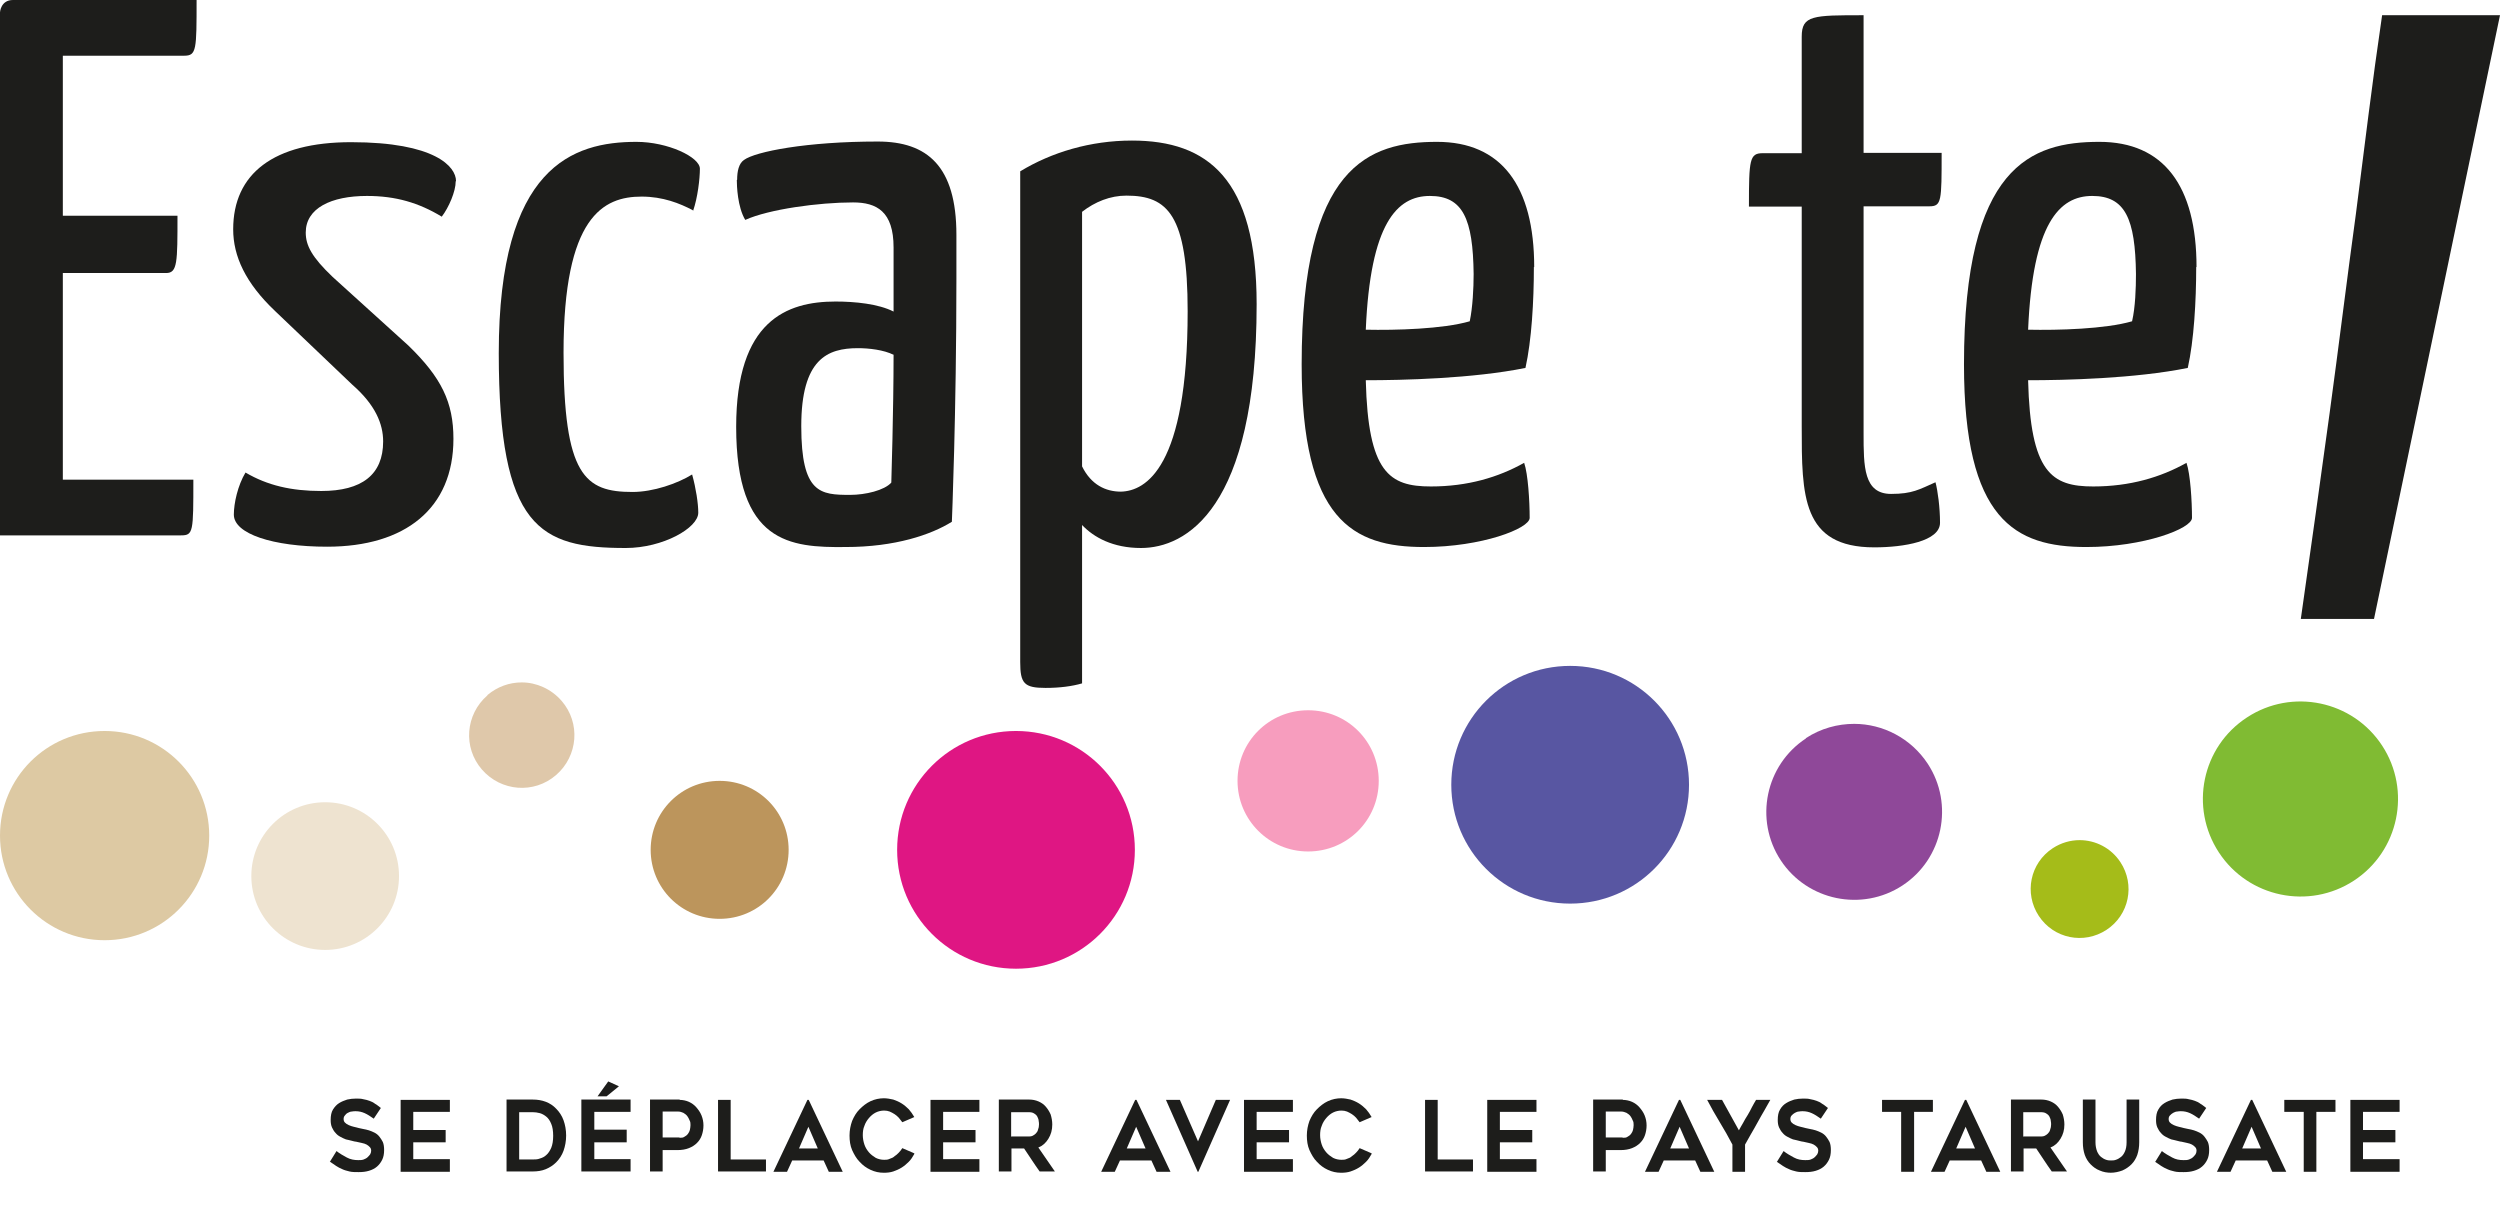
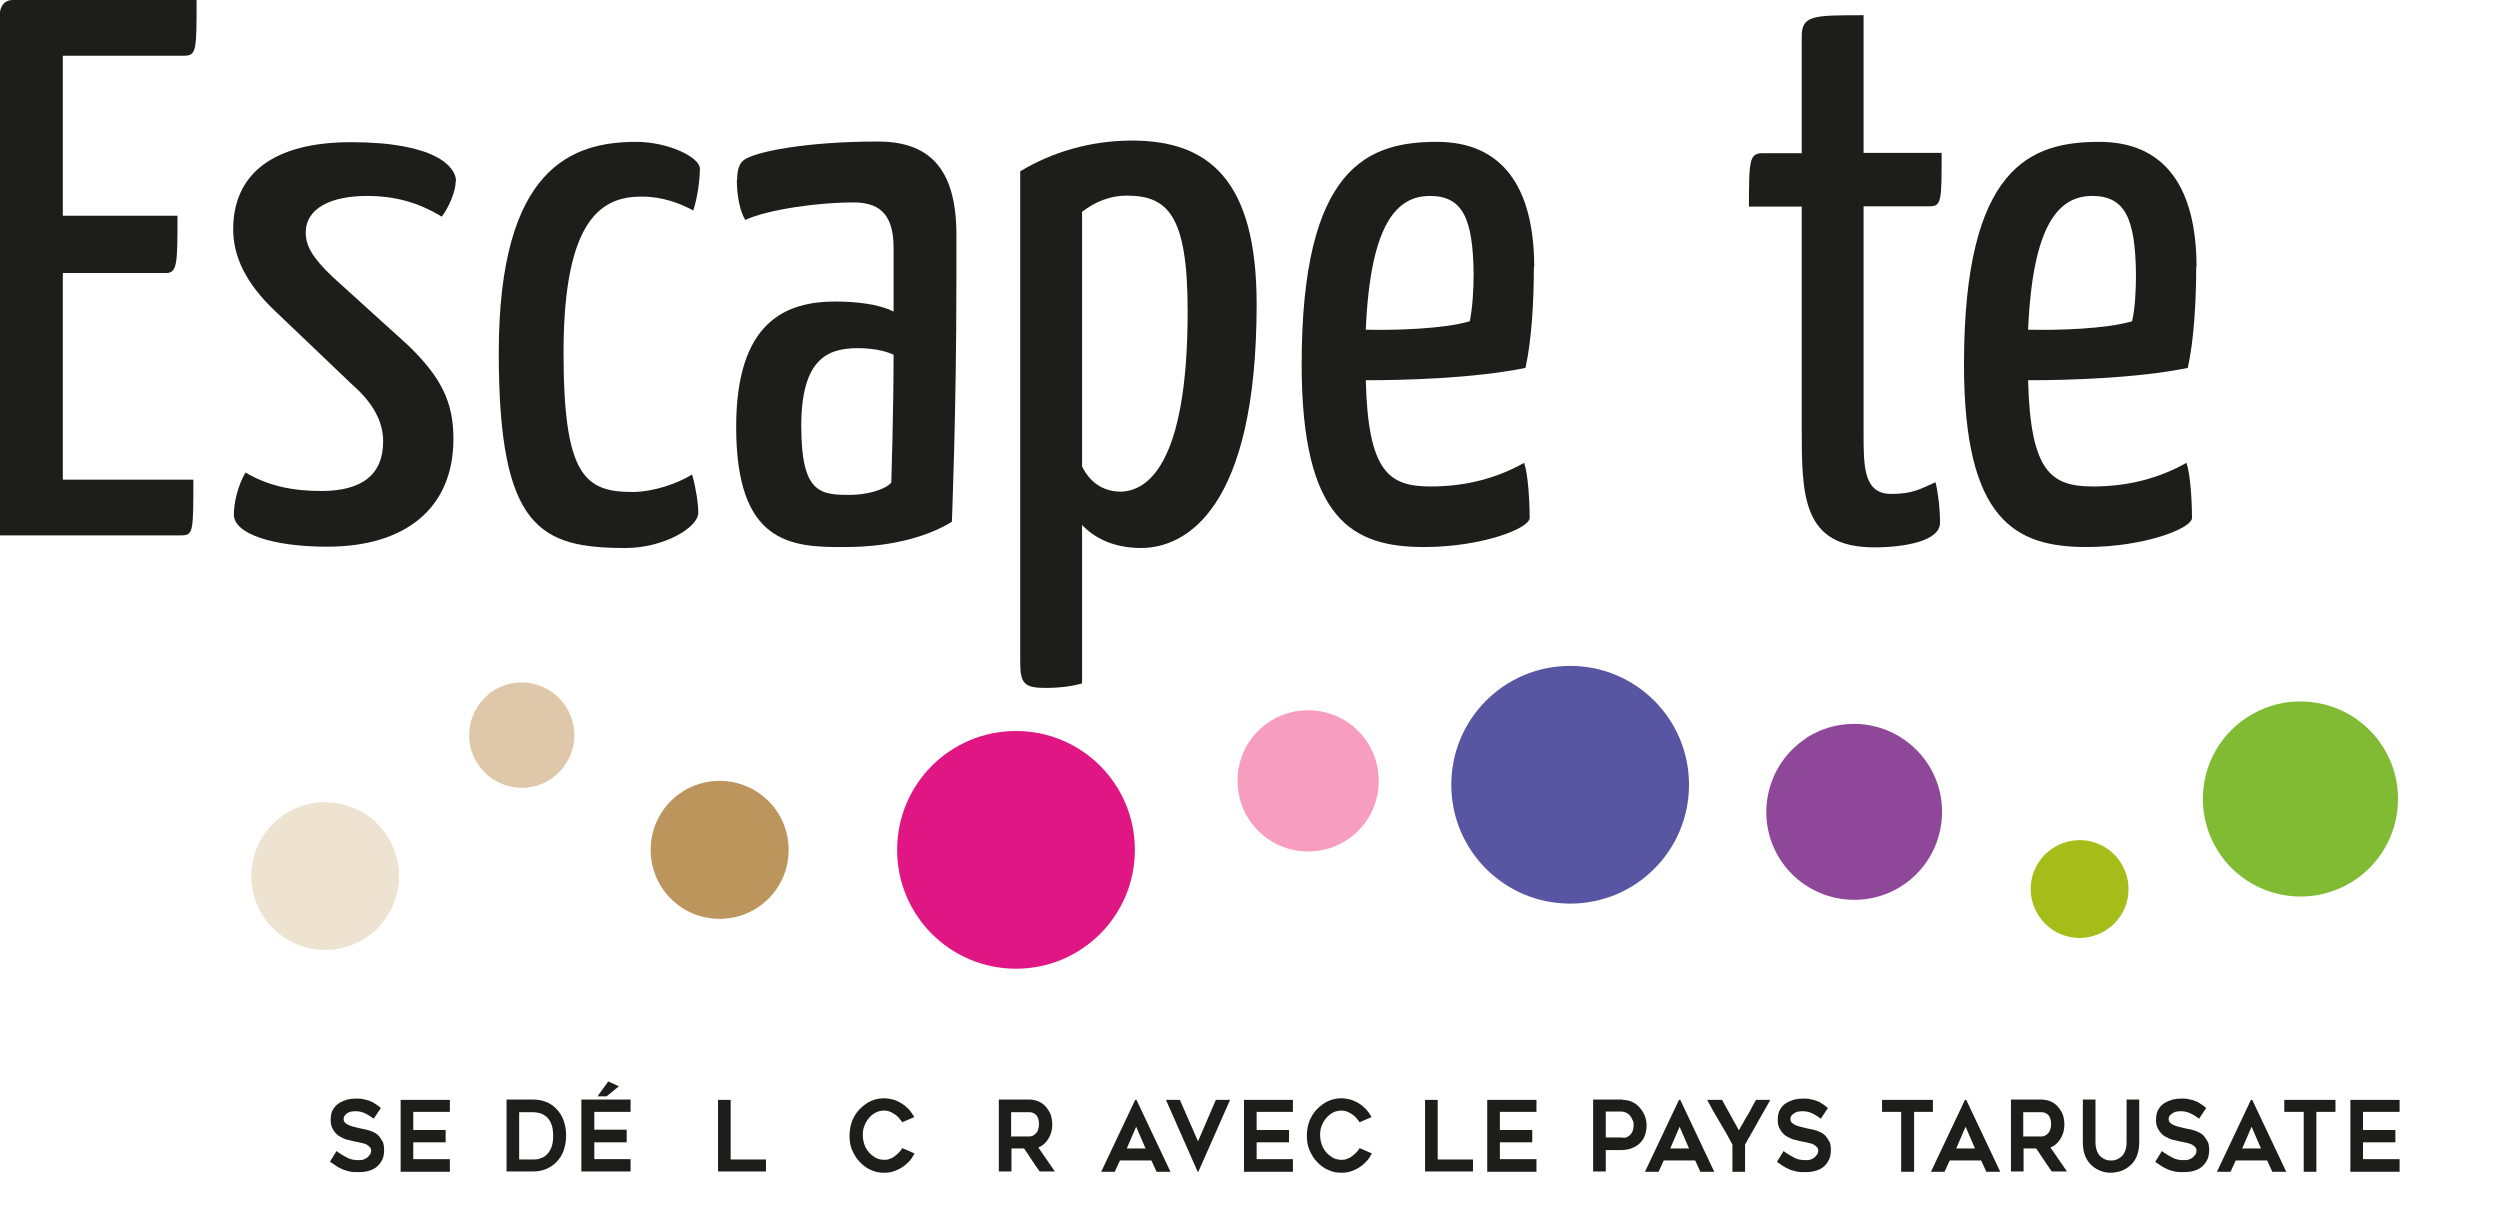
<svg xmlns="http://www.w3.org/2000/svg" id="Calque_2" data-name="Calque 2" viewBox="0 0 77.19 37.33">
  <defs>
    <style>
      .cls-1 {
        fill: #8f4899;
      }

      .cls-1, .cls-2, .cls-3, .cls-4, .cls-5, .cls-6, .cls-7, .cls-8, .cls-9, .cls-10, .cls-11, .cls-12 {
        stroke-width: 0px;
      }

      .cls-2 {
        fill: #bc955c;
      }

      .cls-3 {
        fill: #80bb33;
      }

      .cls-4 {
        fill: none;
      }

      .cls-5 {
        fill: #ddc9a3;
      }

      .cls-6 {
        fill: #eee3d0;
      }

      .cls-7 {
        fill: #dfc8aa;
      }

      .cls-13 {
        clip-path: url(#clippath);
      }

      .cls-8 {
        fill: #1d1d1b;
      }

      .cls-9 {
        fill: #a5bc19;
      }

      .cls-10 {
        fill: #f79dbe;
      }

      .cls-11 {
        fill: #df1683;
      }

      .cls-12 {
        fill: #5856a2;
      }
    </style>
    <clipPath id="clippath">
      <rect class="cls-4" width="77.19" height="37.33" />
    </clipPath>
  </defs>
  <g id="Calque_1-2" data-name="Calque 1">
    <g>
      <g class="cls-13">
-         <path class="cls-8" d="M77.19.47l-3.89,18.64h-2.26c.31-2.17.61-4.31.89-6.36.28-2.05.53-4.1.81-6.14l.39-3.07c.13-1.02.27-2.05.42-3.07h3.65Z" />
-       </g>
+         </g>
      <g>
-         <path class="cls-5" d="M0,25.8c0,1.78,1.44,3.23,3.23,3.23s3.23-1.45,3.23-3.23-1.44-3.23-3.23-3.23S0,24.01,0,25.8" />
        <path class="cls-6" d="M7.76,27.05c0,1.26,1.02,2.28,2.28,2.28s2.28-1.02,2.28-2.28-1.02-2.28-2.28-2.28-2.28,1.02-2.28,2.28" />
        <path class="cls-7" d="M15.05,21.47c-.68.59-.76,1.61-.17,2.29.59.68,1.61.76,2.29.17.68-.59.76-1.61.17-2.29-.32-.37-.78-.57-1.23-.57-.38,0-.75.13-1.06.39" />
        <path class="cls-2" d="M20.09,26.24c0,1.18.95,2.13,2.13,2.13s2.13-.95,2.13-2.13-.95-2.13-2.13-2.13-2.13.95-2.13,2.13" />
        <path class="cls-11" d="M27.7,26.24c0,2.03,1.64,3.67,3.67,3.67s3.67-1.64,3.67-3.67-1.64-3.67-3.67-3.67-3.67,1.64-3.67,3.67" />
        <path class="cls-10" d="M38.21,24.11c0,1.2.97,2.18,2.18,2.18s2.18-.97,2.18-2.18-.97-2.18-2.18-2.18-2.18.97-2.18,2.18" />
        <path class="cls-12" d="M44.81,24.23c0,2.03,1.64,3.67,3.67,3.67s3.67-1.64,3.67-3.67-1.64-3.67-3.67-3.67-3.67,1.64-3.67,3.67" />
        <path class="cls-1" d="M55.76,22.8c-1.25.82-1.6,2.51-.78,3.76.82,1.25,2.51,1.6,3.76.78,1.25-.82,1.6-2.51.78-3.76-.52-.79-1.39-1.23-2.27-1.23-.51,0-1.03.14-1.49.44" />
        <path class="cls-9" d="M63.38,26.19c-.7.46-.89,1.39-.43,2.09.46.7,1.39.89,2.09.43.7-.46.89-1.39.43-2.09-.29-.44-.77-.68-1.26-.68-.28,0-.57.08-.83.25" />
        <path class="cls-3" d="M73.55,23.02c.91,1.39.52,3.26-.87,4.17-1.39.91-3.26.52-4.17-.87-.91-1.39-.53-3.26.87-4.17,1.39-.91,3.26-.52,4.17.87" />
        <path class="cls-8" d="M5.97,14.81c0,1.61,0,1.72-.38,1.72H0V.38S.02,0,.4,0h5.67c0,1.53,0,1.72-.38,1.72H1.94v4.94h3.54c0,1.44,0,1.77-.35,1.77H1.94v6.38h4.04Z" />
        <path class="cls-8" d="M14.07,5.6c0,.31-.21.8-.43,1.09-.71-.43-1.42-.64-2.31-.64-1.11,0-1.89.38-1.89,1.13,0,.4.19.76.83,1.37l2.34,2.12c1.02.99,1.39,1.75,1.39,2.88,0,2.15-1.49,3.33-3.9,3.33-1.68,0-2.88-.4-2.88-.99,0-.35.12-.9.36-1.3.68.4,1.42.57,2.34.57,1.25,0,1.91-.5,1.91-1.53,0-.54-.24-1.13-.95-1.75l-2.38-2.27c-.92-.87-1.3-1.7-1.3-2.53,0-1.72,1.25-2.69,3.64-2.69,2.6,0,3.24.76,3.24,1.2" />
        <path class="cls-8" d="M21.39,6.49c-.4-.21-.92-.42-1.58-.42-1.18,0-2.41.61-2.41,4.82,0,3.8.66,4.3,2.13,4.3.64,0,1.39-.26,1.84-.54.12.43.19.9.19,1.18,0,.47-1.09,1.09-2.24,1.09-2.65,0-3.92-.61-3.92-6.02,0-5.76,2.29-6.52,4.25-6.52.97,0,1.96.47,1.96.83,0,.31-.07.9-.21,1.3" />
        <path class="cls-8" d="M22.76,5.55c0-.26.05-.5.21-.61.35-.26,1.94-.57,4.13-.57,1.53,0,2.43.76,2.43,2.88v1.37c0,4.13-.14,7.49-.14,7.49-.64.4-1.75.78-3.28.78-1.72.02-3.38-.12-3.38-3.71,0-3.28,1.56-3.87,3.07-3.87.59,0,1.32.07,1.79.31v-1.98c0-1.11-.52-1.39-1.25-1.39-1.06,0-2.6.21-3.33.54-.24-.4-.26-1.06-.26-1.23M27.6,10.96c-.31-.16-.78-.21-1.11-.21-.94,0-1.75.33-1.75,2.41s.59,2.12,1.51,2.12c.47,0,1.06-.14,1.27-.38,0,0,.07-2.24.07-3.94" />
        <path class="cls-8" d="M31.5,5.29c.97-.59,2.17-.95,3.45-.95,2.34,0,3.85,1.18,3.85,5.05,0,6.35-2.2,7.53-3.57,7.53-.87,0-1.46-.33-1.82-.71v4.89c-.31.09-.69.14-1.13.14-.66,0-.78-.14-.78-.8V5.29ZM33.41,14.4c.28.57.73.78,1.2.78.76-.02,2.06-.73,2.06-5.57,0-2.97-.61-3.57-1.89-3.57-.5,0-.97.19-1.37.5v7.86Z" />
        <path class="cls-8" d="M47.36,8.24c0,1.06-.07,2.27-.26,3.12-1.63.33-3.8.38-4.93.38.07,2.86.73,3.28,2.01,3.28,1.13,0,2.08-.28,2.88-.73.12.35.17,1.18.17,1.7,0,.33-1.49.9-3.26.9-2.2,0-3.78-.83-3.78-5.64,0-6.14,2.08-6.87,4.18-6.87,1.98,0,3,1.35,3,3.87M42.17,10.18c.92.02,2.38-.02,3.21-.26.09-.43.12-1.02.12-1.46-.02-1.7-.33-2.41-1.35-2.41s-1.84.85-1.98,4.13" />
        <path class="cls-8" d="M55.63,6.38h-1.63c0-1.46.02-1.65.43-1.65h1.2V1.13c0-.66.35-.66,1.91-.66v4.25h2.41c0,1.49,0,1.65-.38,1.65h-2.03v7.01c0,1.02,0,1.87.85,1.87.66,0,.87-.14,1.37-.36.07.26.14.78.14,1.25,0,.57-1.11.76-2.03.76-2.24,0-2.24-1.6-2.24-3.73v-6.8Z" />
        <path class="cls-8" d="M67.81,8.24c0,1.06-.07,2.27-.26,3.12-1.63.33-3.8.38-4.93.38.07,2.86.73,3.28,2.01,3.28,1.13,0,2.08-.28,2.88-.73.12.35.17,1.18.17,1.7,0,.33-1.49.9-3.26.9-2.2,0-3.78-.83-3.78-5.64,0-6.14,2.08-6.87,4.18-6.87,1.98,0,3,1.35,3,3.87M62.62,10.18c.92.02,2.38-.02,3.21-.26.1-.43.12-1.02.12-1.46-.02-1.7-.33-2.41-1.35-2.41s-1.84.85-1.98,4.13" />
        <path class="cls-8" d="M10.18,35.88l.21-.34c.1.08.21.14.32.2.11.06.23.08.35.08.06,0,.12,0,.17-.02.05-.02.09-.04.12-.07.03-.03.06-.06.08-.09.02-.04.03-.07.03-.11,0-.04-.01-.08-.04-.11-.03-.03-.06-.06-.1-.08-.04-.02-.09-.04-.15-.05-.06-.01-.12-.03-.18-.04-.04,0-.09-.02-.14-.03-.05-.01-.11-.03-.17-.04-.06-.02-.11-.05-.17-.08-.06-.03-.11-.07-.15-.12-.05-.05-.08-.11-.11-.17-.03-.07-.04-.14-.04-.23,0-.13.02-.24.07-.32s.11-.15.19-.2c.08-.05.16-.08.25-.11.09-.02.18-.03.27-.03s.16,0,.23.02c.07.01.13.03.19.05.06.02.12.05.17.09.06.03.11.08.18.13l-.22.33c-.1-.07-.19-.13-.28-.17-.09-.04-.18-.06-.28-.06-.03,0-.07,0-.12.01-.04,0-.08.02-.12.04-.04.02-.07.05-.09.08-.03.03-.04.07-.04.11s.01.08.04.11c.03.03.07.06.12.08.05.02.1.04.15.05.06.01.11.03.16.04.04.01.09.02.14.03.05.01.11.02.17.04.06.02.11.04.17.07.06.03.11.07.15.12s.08.11.11.17c.03.07.04.16.04.25,0,.12-.02.22-.06.3-.04.08-.09.15-.16.21s-.15.1-.25.13c-.1.03-.2.04-.32.04-.11,0-.2,0-.28-.02-.08-.02-.16-.04-.22-.07-.07-.03-.13-.06-.19-.1-.06-.04-.12-.08-.19-.13" />
        <polygon class="cls-8" points="12.76 34.33 12.76 34.89 13.76 34.89 13.76 35.27 12.76 35.27 12.76 35.79 13.89 35.79 13.89 36.18 12.37 36.18 12.37 33.96 13.89 33.96 13.89 34.33 12.76 34.33" />
        <path class="cls-8" d="M16.45,36.17h-.81v-2.22h.81c.29,0,.54.09.72.28.1.1.18.22.23.36.05.14.08.3.08.47s-.03.33-.08.47c-.05.14-.13.26-.23.36-.09.09-.2.16-.32.21-.12.05-.26.07-.4.07M16.03,35.8h.42c.07,0,.15,0,.22-.03.07-.02.14-.05.2-.11.06-.05.11-.13.15-.22.04-.1.06-.22.06-.37s-.02-.28-.06-.37c-.04-.1-.09-.17-.15-.22-.06-.05-.13-.09-.2-.11-.08-.02-.15-.03-.22-.03h-.42v1.46Z" />
        <path class="cls-8" d="M18.35,34.33v.55h1v.39h-1v.52h1.12v.38h-1.52v-2.22h1.52v.38h-1.12ZM18.78,33.39l.33.15-.38.31h-.28l.33-.46Z" />
-         <path class="cls-8" d="M20.98,33.96c.1,0,.2.02.29.06.09.04.17.1.23.17.06.07.12.15.16.25.04.1.06.2.06.31s-.02.21-.05.3c-.03.09-.08.17-.15.24-.07.07-.15.12-.25.16-.1.04-.22.06-.35.06h-.46v.66h-.39v-2.22h.92ZM20.98,35.13c.06,0,.11,0,.15-.03.04-.02.08-.05.11-.09.03-.04.05-.08.06-.12.01-.05.02-.1.02-.15s0-.1-.03-.15c-.02-.05-.04-.09-.07-.13-.03-.04-.07-.07-.12-.1-.05-.02-.1-.04-.16-.04h-.48v.8h.52Z" />
        <polygon class="cls-8" points="23.65 35.8 23.65 36.17 22.17 36.17 22.17 33.96 22.56 33.96 22.56 35.8 23.65 35.8" />
-         <path class="cls-8" d="M23.88,36.18l1.05-2.22h.04l1.05,2.22h-.43l-.16-.35h-.97l-.16.35h-.43ZM24.66,35.46h.59l-.29-.67-.29.67Z" />
        <path class="cls-8" d="M28.23,35.63c-.05.09-.1.17-.17.24-.07.07-.14.13-.22.18-.08.05-.17.09-.26.12-.09.03-.19.04-.29.04-.15,0-.28-.03-.41-.09-.13-.06-.24-.14-.34-.25-.1-.1-.17-.23-.23-.36-.06-.14-.08-.29-.08-.45s.03-.31.08-.45c.06-.14.13-.26.23-.36.1-.1.21-.19.34-.25.13-.06.27-.09.41-.09.1,0,.2.02.29.04.09.03.18.07.26.12s.15.11.22.18c.06.07.12.15.17.24l-.37.16s-.07-.09-.11-.14c-.04-.04-.08-.08-.13-.11-.05-.03-.1-.06-.15-.08-.05-.02-.11-.03-.17-.03-.09,0-.18.02-.26.06-.08.04-.15.1-.21.17-.06.07-.11.15-.14.24-.04.09-.05.19-.05.29s.02.2.05.29c.03.09.08.17.14.24.06.07.13.12.21.17.08.04.17.06.26.06.06,0,.11,0,.17-.03.06-.02.11-.04.15-.08.05-.03.09-.07.13-.11.04-.04.08-.09.11-.14l.37.16Z" />
-         <polygon class="cls-8" points="29.12 34.33 29.12 34.89 30.12 34.89 30.12 35.27 29.12 35.27 29.12 35.79 30.24 35.79 30.24 36.18 28.73 36.18 28.73 33.96 30.24 33.96 30.24 34.33 29.12 34.33" />
        <path class="cls-8" d="M31.23,36.17h-.39v-2.22h.94c.1,0,.2.02.29.06.09.04.16.09.22.16.06.07.11.15.15.24.03.1.05.2.05.31,0,.17-.04.31-.12.44-.08.13-.18.22-.31.27.17.25.34.49.51.74h-.47c-.08-.11-.16-.23-.24-.35-.08-.12-.16-.24-.24-.36h-.39v.71ZM31.23,35.09h.54s.07,0,.11-.02c.04-.02.07-.04.1-.07.03-.03.06-.07.07-.12.02-.05.03-.1.03-.16,0-.03,0-.07-.01-.11,0-.04-.02-.09-.04-.13-.02-.04-.05-.07-.1-.1-.04-.03-.1-.04-.17-.04h-.54v.76Z" />
        <path class="cls-8" d="M34,36.18l1.05-2.22h.04l1.05,2.22h-.43l-.16-.35h-.97l-.16.35h-.43ZM34.78,35.46h.59l-.29-.67-.29.67Z" />
        <polygon class="cls-8" points="37.98 33.96 37 36.18 36.98 36.18 36 33.96 36.43 33.96 36.99 35.24 37.54 33.96 37.98 33.96" />
        <polygon class="cls-8" points="38.8 34.33 38.8 34.89 39.8 34.89 39.8 35.27 38.8 35.27 38.8 35.79 39.92 35.79 39.92 36.18 38.41 36.18 38.41 33.96 39.92 33.96 39.92 34.33 38.8 34.33" />
        <path class="cls-8" d="M42.35,35.63c-.05.09-.1.17-.17.24-.07.07-.14.13-.22.18-.08.05-.17.09-.26.12-.09.03-.19.04-.29.04-.15,0-.28-.03-.41-.09-.13-.06-.24-.14-.34-.25-.1-.1-.17-.23-.23-.36-.06-.14-.08-.29-.08-.45s.03-.31.08-.45c.06-.14.13-.26.23-.36.1-.1.21-.19.34-.25.13-.06.27-.09.41-.09.1,0,.2.02.29.04.09.03.18.07.26.12s.15.11.22.18c.06.07.12.15.17.24l-.37.16s-.07-.09-.11-.14c-.04-.04-.08-.08-.13-.11-.05-.03-.1-.06-.15-.08-.05-.02-.11-.03-.17-.03-.09,0-.18.02-.26.06-.08.04-.15.1-.21.17-.06.07-.11.15-.14.24-.04.09-.05.19-.05.29s.02.2.05.29c.03.09.08.17.14.24.06.07.13.12.21.17.08.04.17.06.26.06.06,0,.11,0,.17-.03.06-.02.11-.04.15-.08.05-.03.09-.07.13-.11.04-.04.08-.09.11-.14l.37.16Z" />
        <polygon class="cls-8" points="45.48 35.8 45.48 36.17 44 36.17 44 33.96 44.39 33.96 44.39 35.8 45.48 35.8" />
        <polygon class="cls-8" points="46.31 34.33 46.31 34.89 47.31 34.89 47.31 35.27 46.31 35.27 46.31 35.79 47.44 35.79 47.44 36.18 45.92 36.18 45.92 33.96 47.44 33.96 47.44 34.33 46.31 34.33" />
        <path class="cls-8" d="M50.1,33.96c.1,0,.2.02.29.06.09.04.17.1.23.17.06.07.12.15.16.25.04.1.06.2.06.31s-.02.21-.05.3c-.03.09-.08.17-.15.24-.07.07-.15.12-.25.16-.1.04-.22.06-.35.06h-.46v.66h-.39v-2.22h.92ZM50.1,35.13c.06,0,.11,0,.15-.03.04-.02.08-.05.11-.09.03-.04.05-.08.06-.12.01-.05.02-.1.02-.15s0-.1-.03-.15c-.02-.05-.04-.09-.07-.13-.03-.04-.07-.07-.12-.1-.05-.02-.1-.04-.16-.04h-.48v.8h.52Z" />
        <path class="cls-8" d="M50.79,36.18l1.05-2.22h.04l1.05,2.22h-.43l-.16-.35h-.97l-.16.35h-.43ZM51.56,35.46h.59l-.29-.67-.29.67Z" />
        <path class="cls-8" d="M54.66,33.96c-.05.09-.11.2-.18.32-.07.12-.14.24-.21.37s-.14.25-.21.37-.13.23-.18.32v.84h-.39v-.84c-.12-.23-.25-.46-.39-.69-.14-.23-.27-.46-.39-.69h.46c.08.15.17.31.26.47.09.16.18.32.26.47.04-.07.08-.15.13-.23.04-.08.09-.16.14-.24.05-.08.09-.16.13-.24.04-.08.09-.16.13-.23h.46Z" />
        <path class="cls-8" d="M54.86,35.88l.21-.34c.1.08.21.14.32.2.11.06.22.08.35.08.06,0,.12,0,.17-.02.05-.02.09-.04.12-.07.03-.03.06-.06.08-.09.02-.04.03-.07.03-.11,0-.04-.01-.08-.04-.11-.03-.03-.06-.06-.1-.08-.04-.02-.09-.04-.15-.05-.06-.01-.12-.03-.18-.04-.04,0-.09-.02-.14-.03-.05-.01-.11-.03-.17-.04-.06-.02-.11-.05-.17-.08-.06-.03-.11-.07-.15-.12-.05-.05-.08-.11-.11-.17-.03-.07-.04-.14-.04-.23,0-.13.02-.24.07-.32.05-.09.11-.15.19-.2.08-.05.16-.08.25-.11.09-.02.18-.03.27-.03s.16,0,.23.02c.07.01.13.03.19.05.06.02.12.05.17.09.06.03.11.08.18.13l-.22.33c-.1-.07-.19-.13-.28-.17-.09-.04-.18-.06-.28-.06-.03,0-.07,0-.12.01-.04,0-.08.02-.12.04-.04.02-.07.05-.1.08-.03.03-.04.07-.04.11s.01.08.04.11c.03.03.07.06.12.08.05.02.1.04.15.05.06.01.11.03.16.04.04.01.09.02.14.03.05.01.11.02.17.04.06.02.11.04.17.07.06.03.11.07.15.12s.08.11.11.17c.03.07.04.16.04.25,0,.12-.02.22-.06.3-.04.08-.09.15-.16.21s-.15.1-.25.13c-.1.03-.2.04-.32.04-.11,0-.2,0-.28-.02-.08-.02-.16-.04-.22-.07-.07-.03-.13-.06-.19-.1-.06-.04-.12-.08-.19-.13" />
        <polygon class="cls-8" points="59.68 34.33 59.1 34.33 59.1 36.18 58.7 36.18 58.7 34.33 58.11 34.33 58.11 33.96 59.68 33.96 59.68 34.33" />
        <path class="cls-8" d="M59.62,36.18l1.05-2.22h.04l1.05,2.22h-.43l-.16-.35h-.97l-.16.35h-.43ZM60.39,35.46h.59l-.29-.67-.29.67Z" />
        <path class="cls-8" d="M62.48,36.17h-.39v-2.22h.94c.1,0,.2.02.29.06.09.04.16.09.22.16.06.07.11.15.15.24.03.1.05.2.05.31,0,.17-.04.31-.12.44-.08.13-.18.22-.31.27.17.25.34.49.51.74h-.47c-.08-.11-.16-.23-.24-.35-.08-.12-.16-.24-.24-.36h-.39v.71ZM62.48,35.09h.54s.07,0,.11-.02c.04-.02.07-.04.1-.07.03-.03.06-.07.07-.12.02-.05.03-.1.03-.16,0-.03,0-.07-.01-.11,0-.04-.02-.09-.04-.13-.02-.04-.05-.07-.1-.1-.04-.03-.1-.04-.17-.04h-.54v.76Z" />
        <path class="cls-8" d="M65.19,36.21c-.13,0-.25-.02-.36-.07-.11-.04-.2-.11-.28-.19-.08-.08-.14-.18-.18-.29-.04-.12-.06-.24-.06-.39v-1.32h.39v1.32c0,.11.02.2.05.28.03.07.07.13.12.17.05.04.1.07.16.09.06.02.11.02.15.02s.1,0,.15-.02c.06-.02.11-.05.16-.09.05-.04.09-.1.12-.17.03-.07.05-.16.05-.28v-1.32h.39v1.32c0,.14-.02.27-.06.39-.04.11-.1.21-.18.29-.08.08-.17.14-.28.19-.11.04-.23.07-.37.07" />
        <path class="cls-8" d="M66.54,35.88l.21-.34c.1.08.21.14.32.2.11.06.22.08.35.08.06,0,.12,0,.17-.02.05-.02.09-.04.12-.07.03-.03.06-.06.08-.09.02-.04.03-.07.03-.11,0-.04-.01-.08-.04-.11-.03-.03-.06-.06-.1-.08-.04-.02-.09-.04-.15-.05-.06-.01-.12-.03-.18-.04-.04,0-.09-.02-.14-.03-.05-.01-.11-.03-.17-.04-.06-.02-.11-.05-.17-.08-.06-.03-.11-.07-.15-.12-.05-.05-.08-.11-.11-.17-.03-.07-.04-.14-.04-.23,0-.13.02-.24.07-.32.05-.09.11-.15.19-.2.08-.05.16-.08.25-.11.09-.02.18-.03.27-.03s.16,0,.23.02c.07.01.13.03.19.05.06.02.12.05.17.09.06.03.11.08.18.13l-.22.33c-.1-.07-.19-.13-.28-.17-.09-.04-.18-.06-.28-.06-.03,0-.07,0-.12.01-.04,0-.08.02-.12.04-.04.02-.07.05-.1.08-.03.03-.04.07-.04.11s.01.08.04.11c.03.03.07.06.12.08.05.02.1.04.15.05.06.01.11.03.16.04.04.01.09.02.14.03.05.01.11.02.17.04.06.02.11.04.17.07.06.03.11.07.15.12s.08.11.11.17c.03.07.04.16.04.25,0,.12-.02.22-.06.3-.04.08-.09.15-.16.21s-.15.1-.25.13c-.1.03-.2.04-.32.04-.11,0-.2,0-.28-.02-.08-.02-.16-.04-.22-.07-.07-.03-.13-.06-.19-.1-.06-.04-.12-.08-.19-.13" />
        <path class="cls-8" d="M68.45,36.18l1.05-2.22h.04l1.05,2.22h-.43l-.16-.35h-.97l-.16.35h-.43ZM69.22,35.46h.59l-.29-.67-.29.67Z" />
        <polygon class="cls-8" points="72.11 34.33 71.52 34.33 71.52 36.18 71.13 36.18 71.13 34.33 70.53 34.33 70.53 33.96 72.11 33.96 72.11 34.33" />
        <polygon class="cls-8" points="72.96 34.33 72.96 34.89 73.96 34.89 73.96 35.27 72.96 35.27 72.96 35.79 74.09 35.79 74.09 36.18 72.57 36.18 72.57 33.96 74.09 33.96 74.09 34.33 72.96 34.33" />
      </g>
    </g>
  </g>
</svg>